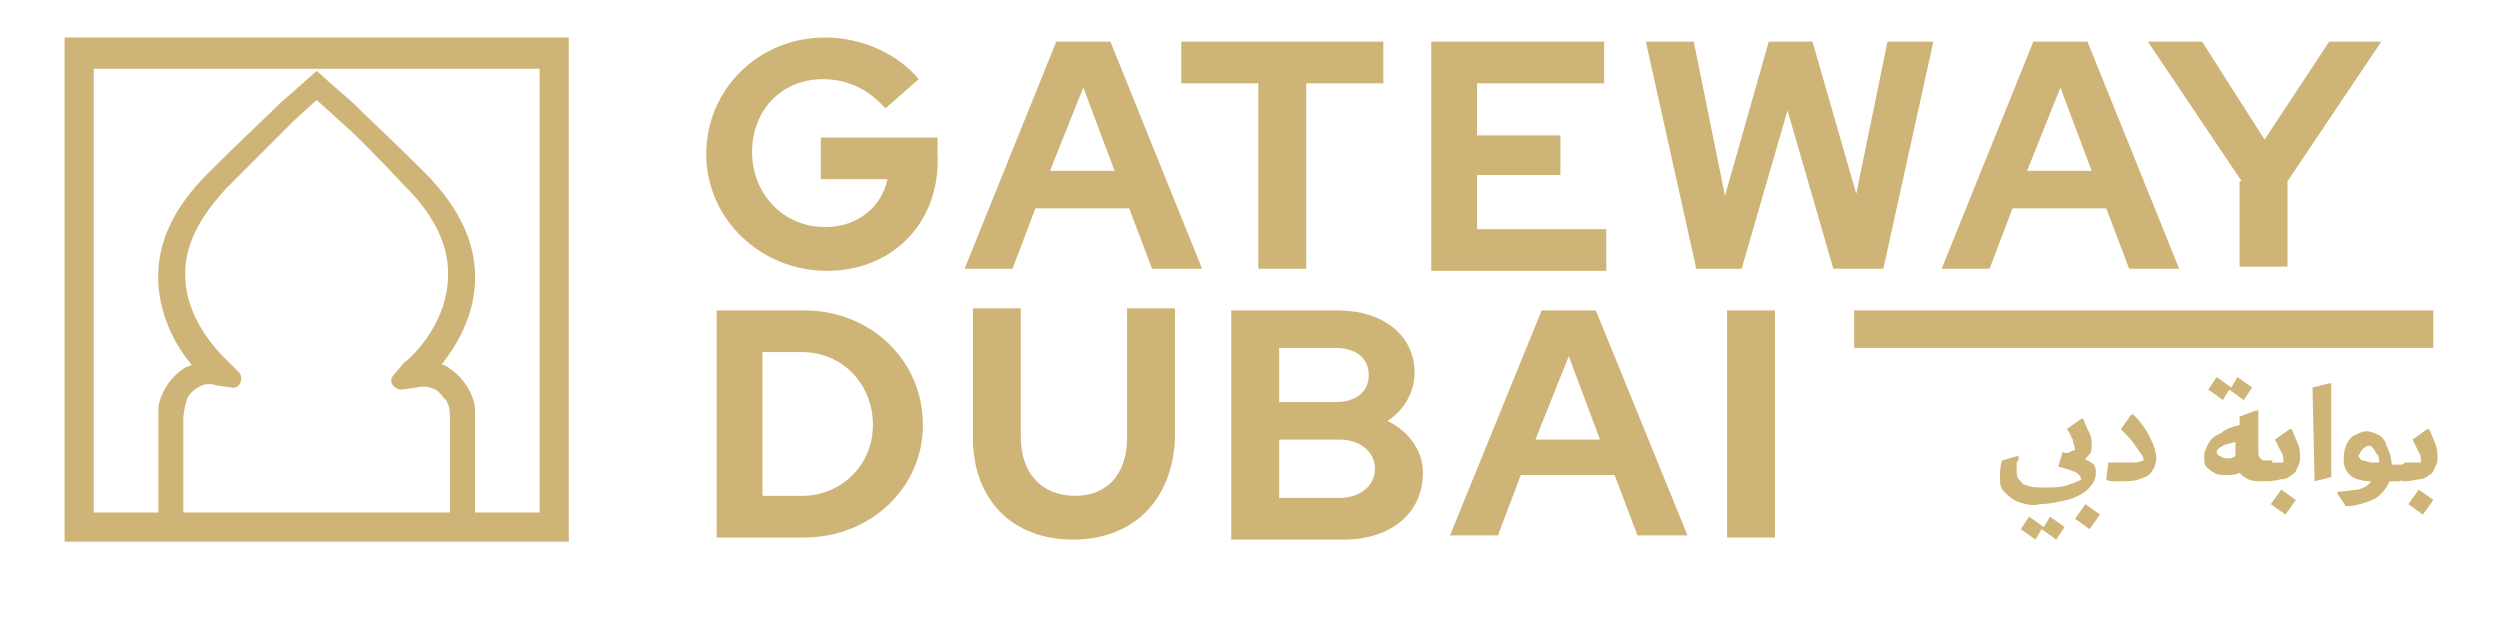
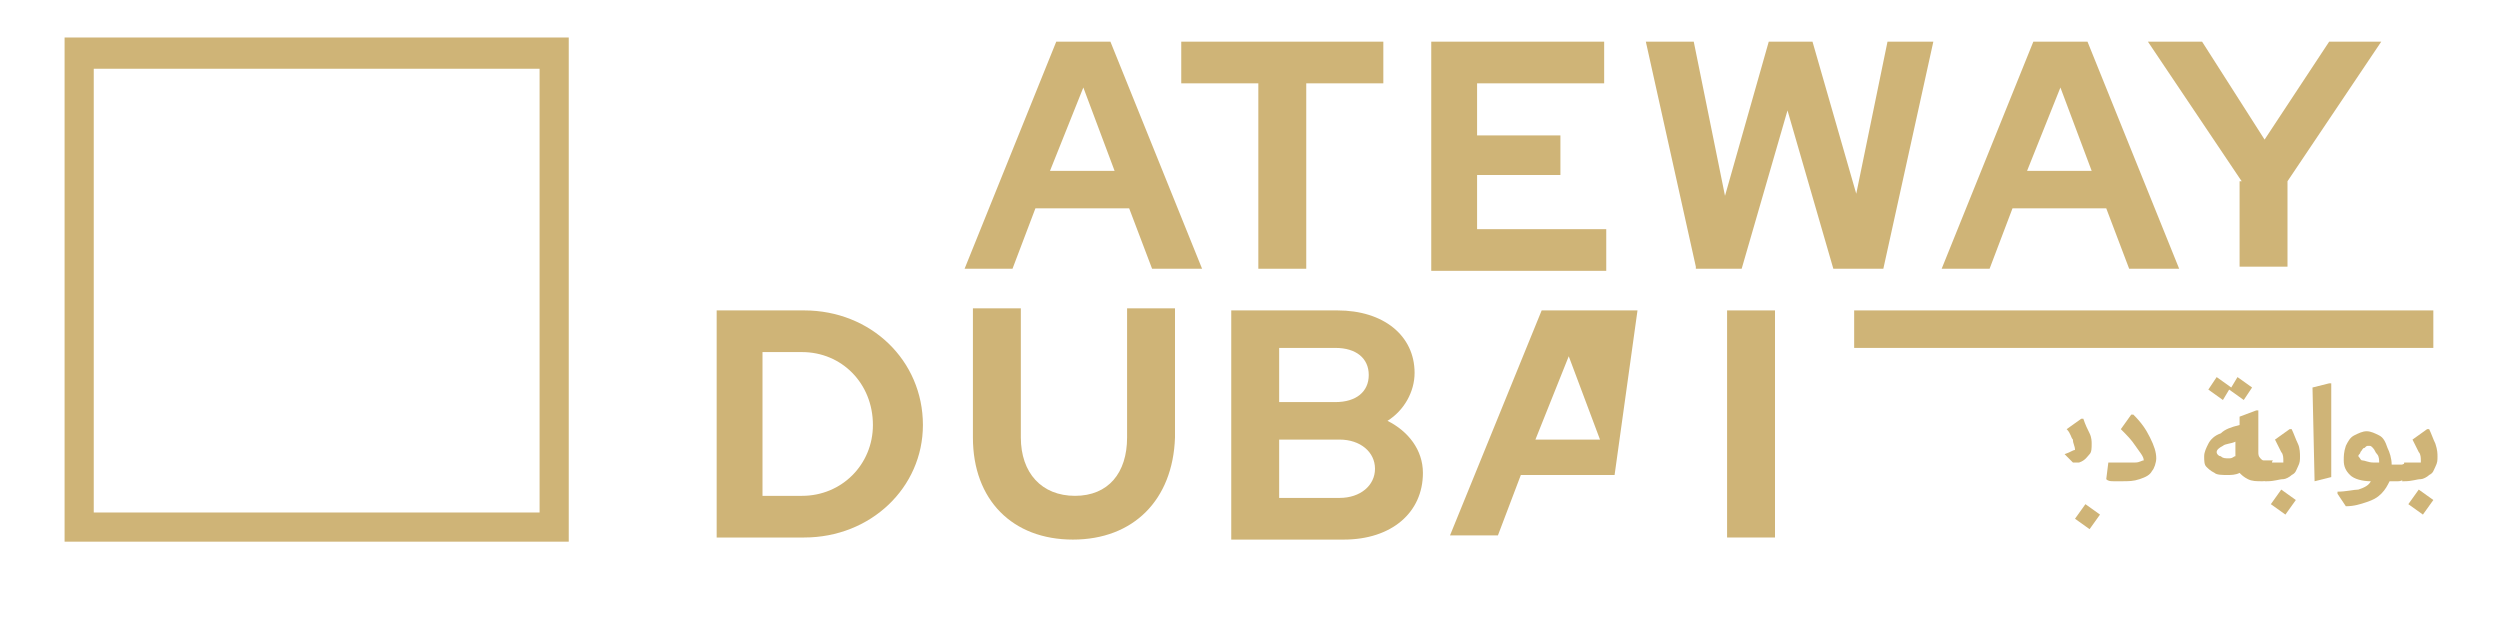
<svg xmlns="http://www.w3.org/2000/svg" width="368" height="92" viewBox="0 0 368 92" fill="none">
-   <path d="M69.92 60.107C69.92 59.187 69 56.12 66.24 54.28C65.933 53.973 65.32 53.667 65.013 53.667C67.16 50.907 69.613 46.92 69.92 41.707C70.227 36.187 67.773 30.667 62.56 25.453C57.653 20.547 53.973 17.173 51.827 15.027C49.68 13.187 46.613 10.427 46.613 10.427C46.613 10.427 43.547 13.187 41.4 15.027C39.253 17.173 35.573 20.547 30.667 25.453C25.453 30.667 23 35.88 23.307 41.707C23.613 46.92 26.067 51.213 28.213 53.667C27.907 53.973 27.293 53.973 26.987 54.28C24.227 56.12 23.307 59.187 23.307 60.107C23.307 60.72 23.307 79.427 23.307 79.427H46.613H69.92C69.92 79.427 69.92 60.72 69.92 60.107ZM66.24 75.747H51.827H49.987H46.613H43.24H26.987V61.64C26.987 60.72 27.293 59.493 27.6 58.573C27.907 57.96 28.52 57.347 29.133 57.04C30.053 56.427 30.973 56.427 31.893 56.733L34.04 57.04C35.267 57.347 35.88 55.813 35.267 54.893L33.733 53.36C33.12 52.747 27.6 47.84 27.293 41.093C26.987 36.493 29.133 32.2 33.427 27.6C38.64 22.387 41.4 19.627 43.24 17.787L46.613 14.72L49.987 17.787C51.827 19.32 54.893 22.387 59.8 27.6C64.093 31.893 66.24 36.493 65.933 41.093C65.627 48.147 60.107 53.053 59.493 53.36L57.96 55.2C57.04 56.12 57.96 57.347 59.187 57.347L61.333 57.04C62.56 56.733 63.48 57.04 64.093 57.347C64.707 57.653 65.013 58.267 65.627 58.88C66.24 59.8 66.24 60.72 66.24 61.947V75.747Z" fill="#CFB477" />
-   <path d="M121.747 39.867C111.933 39.867 103.96 32.2 103.96 22.693C103.96 13.187 111.627 5.52 121.44 5.52C126.96 5.52 132.173 7.973 135.24 11.653L130.333 15.947C127.88 13.187 124.813 11.653 121.133 11.653C115 11.653 110.707 16.253 110.707 22.387C110.707 28.52 115.307 33.427 121.44 33.427C126.04 33.427 129.72 30.667 130.64 26.373H120.827V20.24H138V22.387C138.613 32.507 131.56 39.867 121.747 39.867Z" fill="#CFB477" />
  <path d="M155.48 6.133H163.453L176.947 39.56H169.587L166.213 30.667H152.413L149.04 39.56H141.987L155.48 6.133ZM164.067 25.147L159.467 12.88L154.56 25.147H164.067Z" fill="#CFB477" />
  <path d="M174.187 6.133H203.627V12.267H192.28V39.56H185.227V12.267H173.88V6.133H174.187Z" fill="#CFB477" />
  <path d="M210.373 6.133H236.133V12.267H217.427V19.933H229.693V25.76H217.427V33.733H236.44V39.867H210.68V6.133H210.373Z" fill="#CFB477" />
  <path d="M249.627 39.253L242.267 6.133H249.32L253.92 28.827L260.36 6.133H266.8L273.24 28.52L277.84 6.133H284.587L277.227 39.56H269.867L263.12 16.253L256.373 39.56H249.627V39.253Z" fill="#CFB477" />
  <path d="M299.307 6.133H307.28L320.773 39.56H313.413L310.04 30.667H296.24L292.867 39.56H285.813L299.307 6.133ZM307.893 25.147L303.293 12.88L298.387 25.147H307.893Z" fill="#CFB477" />
  <path d="M329.973 26.68L316.173 6.133H324.147L333.347 20.547L342.853 6.133H350.52L336.72 26.68V39.253H329.667V26.68H329.973Z" fill="#CFB477" />
  <path d="M105.493 45.693H118.373C128.187 45.693 135.853 53.053 135.853 62.56C135.853 71.76 128.187 79.12 118.373 79.12H105.493V45.693ZM112.24 51.827V72.987H118.067C123.893 72.987 128.493 68.387 128.493 62.56C128.493 56.427 123.893 51.827 118.067 51.827H112.24Z" fill="#CFB477" />
  <path d="M157.933 79.427C149.04 79.427 143.213 73.6 143.213 64.4V45.387H150.267V64.4C150.267 69.613 153.333 72.987 158.24 72.987C163.147 72.987 165.907 69.613 165.907 64.4V45.387H172.96V64.4C172.653 73.6 166.827 79.427 157.933 79.427Z" fill="#CFB477" />
  <path d="M196.88 45.693C203.627 45.693 208.227 49.373 208.227 54.893C208.227 57.653 206.693 60.413 204.24 61.947C207.307 63.48 209.453 66.24 209.453 69.613C209.453 75.44 204.853 79.427 197.8 79.427H181.24V45.693H196.88ZM188.293 51.213V59.187H196.573C199.64 59.187 201.48 57.653 201.48 55.2C201.48 52.747 199.64 51.213 196.573 51.213H188.293ZM202.4 69C202.4 66.547 200.253 64.707 197.187 64.707H188.293V73.293H197.187C200.253 73.293 202.4 71.453 202.4 69Z" fill="#CFB477" />
-   <path d="M226.933 45.693H234.907L248.4 78.813H241.04L237.667 69.92H223.867L220.493 78.813H213.44L226.933 45.693ZM235.52 64.707L230.92 52.44L226.013 64.707H235.52Z" fill="#CFB477" />
+   <path d="M226.933 45.693H234.907H241.04L237.667 69.92H223.867L220.493 78.813H213.44L226.933 45.693ZM235.52 64.707L230.92 52.44L226.013 64.707H235.52Z" fill="#CFB477" />
  <path d="M254.227 45.693H261.28V79.12H254.227V45.693Z" fill="#CFB477" />
  <path d="M358.187 45.693H272.933V51.213H358.187V45.693Z" fill="#CFB477" />
-   <path d="M297.16 73.907C296.24 73.6 295.627 72.987 295.013 72.373C294.4 71.76 294.4 71.147 294.4 70.227C294.4 69.613 294.4 68.693 294.707 67.773L296.853 67.16H297.16C297.16 67.467 297.16 67.773 296.853 68.08C296.853 68.387 296.853 68.693 296.853 69C296.853 69.613 296.853 70.227 297.16 70.533C297.467 70.84 297.773 71.453 298.387 71.453C299 71.76 299.92 71.76 300.84 71.76C302.067 71.76 303.293 71.76 304.213 71.453C305.133 71.147 306.053 70.84 306.36 70.533C306.36 70.227 306.053 69.92 305.747 69.613C305.133 69.307 304.213 69 302.987 68.693L303.6 66.547C304.827 66.853 305.747 67.16 306.667 67.467C307.28 67.773 307.893 68.08 308.2 68.387C308.507 68.693 308.507 69.307 308.507 69.613C308.507 70.533 308.2 71.147 307.28 72.067C306.667 72.68 305.44 73.293 304.213 73.6C302.987 73.907 301.453 74.213 300.227 74.213C299.307 74.52 298.08 74.213 297.16 73.907ZM303.907 77.587L302.68 79.427L300.533 77.893L299.613 79.427L297.467 77.893L298.693 76.053L300.84 77.587L301.76 76.053L303.907 77.587Z" fill="#CFB477" />
  <path d="M303.907 66.853C304.827 66.547 305.133 66.24 305.44 66.24C305.44 65.627 305.133 65.32 305.133 64.707C304.827 64.4 304.827 63.787 304.213 63.173L306.36 61.64H306.667C306.973 62.56 307.28 63.173 307.587 63.787C307.893 64.4 307.893 65.013 307.893 65.32C307.893 65.933 307.893 66.547 307.587 66.853C307.28 67.16 306.973 67.773 306.053 68.08H305.133L303.907 66.853ZM307.587 77.893L305.44 76.36L306.973 74.213L309.12 75.747L307.587 77.893Z" fill="#CFB477" />
  <path d="M311.267 70.84C310.653 70.84 310.347 70.84 310.04 70.533L310.347 68.08C310.653 68.08 310.96 68.08 311.267 68.08C311.88 68.08 312.187 68.08 312.493 68.08C313.107 68.08 313.72 68.08 314.333 68.08C314.947 68.08 315.253 67.773 315.56 67.773C315.56 67.16 314.947 66.547 314.333 65.627C313.72 64.707 313.107 64.093 312.187 63.173L313.72 61.027H314.027C315.253 62.253 315.867 63.173 316.48 64.4C317.093 65.627 317.4 66.547 317.4 67.467C317.4 68.08 317.093 69 316.787 69.307C316.48 69.92 315.867 70.227 314.947 70.533C314.027 70.84 313.413 70.84 312.187 70.84C312.493 70.84 311.88 70.84 311.267 70.84Z" fill="#CFB477" />
  <path d="M334.573 69C334.573 69.613 334.573 69.92 334.267 70.227C333.96 70.533 333.653 70.84 333.04 70.84C332.12 70.84 331.507 70.84 330.893 70.533C330.28 70.227 329.973 69.92 329.667 69.613C329.053 69.92 328.44 69.92 327.827 69.92C327.213 69.92 326.293 69.92 325.987 69.613C325.373 69.307 325.067 69 324.76 68.693C324.453 68.387 324.453 67.773 324.453 67.16C324.453 66.547 324.76 65.933 325.067 65.32C325.373 64.707 325.987 64.093 326.907 63.787C327.52 63.173 328.44 62.867 329.667 62.56V61.333L332.12 60.413H332.427V66.547C332.427 66.853 332.427 67.16 332.733 67.467C333.04 67.773 333.04 67.773 333.347 67.773C333.653 67.773 333.96 67.773 334.573 67.773C334.267 68.08 334.573 68.387 334.573 69ZM331.507 57.04L330.28 58.88L328.133 57.347L327.213 58.88L325.067 57.347L326.293 55.507L328.44 57.04L329.36 55.507L331.507 57.04ZM329.053 67.16V66.853V65.013C328.44 65.32 327.52 65.32 327.213 65.627C326.6 65.933 326.293 66.24 326.293 66.547C326.293 66.853 326.6 67.16 326.907 67.16C327.213 67.467 327.52 67.467 328.133 67.467C328.747 67.467 328.747 67.16 329.053 67.16Z" fill="#CFB477" />
  <path d="M333.653 68.08C334.267 68.08 334.573 68.08 335.187 68.08C335.493 68.08 335.8 68.08 336.107 68.08C336.107 68.08 336.107 68.08 336.107 67.773C336.107 67.467 336.107 66.853 335.8 66.547C335.493 65.933 335.187 65.32 334.88 64.707L337.027 63.173H337.333C337.64 63.787 337.947 64.707 338.253 65.32C338.56 65.933 338.56 66.853 338.56 67.16C338.56 67.773 338.56 68.08 338.253 68.693C337.947 69.307 337.947 69.613 337.333 69.92C337.027 70.227 336.413 70.533 336.107 70.533C335.493 70.533 334.88 70.84 333.653 70.84H333.347L333.653 68.08ZM336.413 75.747L334.267 74.213L335.8 72.067L337.947 73.6L336.413 75.747Z" fill="#CFB477" />
  <path d="M340.707 70.84L340.4 57.04L342.853 56.427H343.16V70.227L340.707 70.84Z" fill="#CFB477" />
  <path d="M354.507 69C354.507 69.613 354.507 69.92 354.2 70.227C353.893 70.533 353.587 70.84 352.973 70.84H351.747C351.44 71.453 351.133 72.067 350.52 72.68C349.907 73.293 349.293 73.6 348.373 73.907C347.453 74.213 346.533 74.52 345.307 74.52L344.08 72.68V72.373C345.307 72.373 346.533 72.067 347.147 72.067C348.067 71.76 348.68 71.453 348.987 70.84C347.76 70.84 346.533 70.533 345.92 69.92C345.307 69.307 345 68.693 345 67.773C345 67.16 345 66.547 345.307 65.627C345.613 65.013 345.92 64.4 346.533 64.093C347.147 63.787 347.76 63.48 348.373 63.48C348.987 63.48 349.6 63.787 350.213 64.093C350.827 64.4 351.133 65.013 351.44 65.933C351.747 66.547 352.053 67.467 352.053 68.387H353.587C354.2 68.08 354.507 68.387 354.507 69ZM347.76 67.773C348.067 67.773 348.68 68.08 349.293 68.08H350.213C350.213 67.773 350.213 67.16 349.907 66.853C349.6 66.547 349.6 66.24 349.293 65.933C348.987 65.627 348.987 65.627 348.68 65.627C348.373 65.627 348.373 65.627 348.067 65.933C347.76 65.933 347.76 66.24 347.453 66.547C347.453 66.853 347.147 66.853 347.147 67.16C347.453 67.467 347.453 67.773 347.76 67.773Z" fill="#CFB477" />
  <path d="M353.893 68.08C354.507 68.08 354.813 68.08 355.427 68.08C355.733 68.08 356.04 68.08 356.347 68.08C356.347 68.08 356.347 68.08 356.347 67.773C356.347 67.467 356.347 66.853 356.04 66.547C355.733 65.933 355.427 65.32 355.12 64.707L357.267 63.173H357.573C357.88 63.787 358.187 64.707 358.493 65.32C358.8 66.24 358.8 66.853 358.8 67.16C358.8 67.773 358.8 68.08 358.493 68.693C358.187 69.307 358.187 69.613 357.573 69.92C357.267 70.227 356.653 70.533 356.347 70.533C355.733 70.533 355.12 70.84 353.893 70.84H353.587L353.893 68.08ZM356.653 75.747L354.507 74.213L356.04 72.067L358.187 73.6L356.653 75.747Z" fill="#CFB477" />
  <path d="M9.507 5.52V79.733H83.72V5.52H9.507ZM79.12 75.44H13.8V10.12H79.427V75.44H79.12Z" fill="#CFB477" />
</svg>